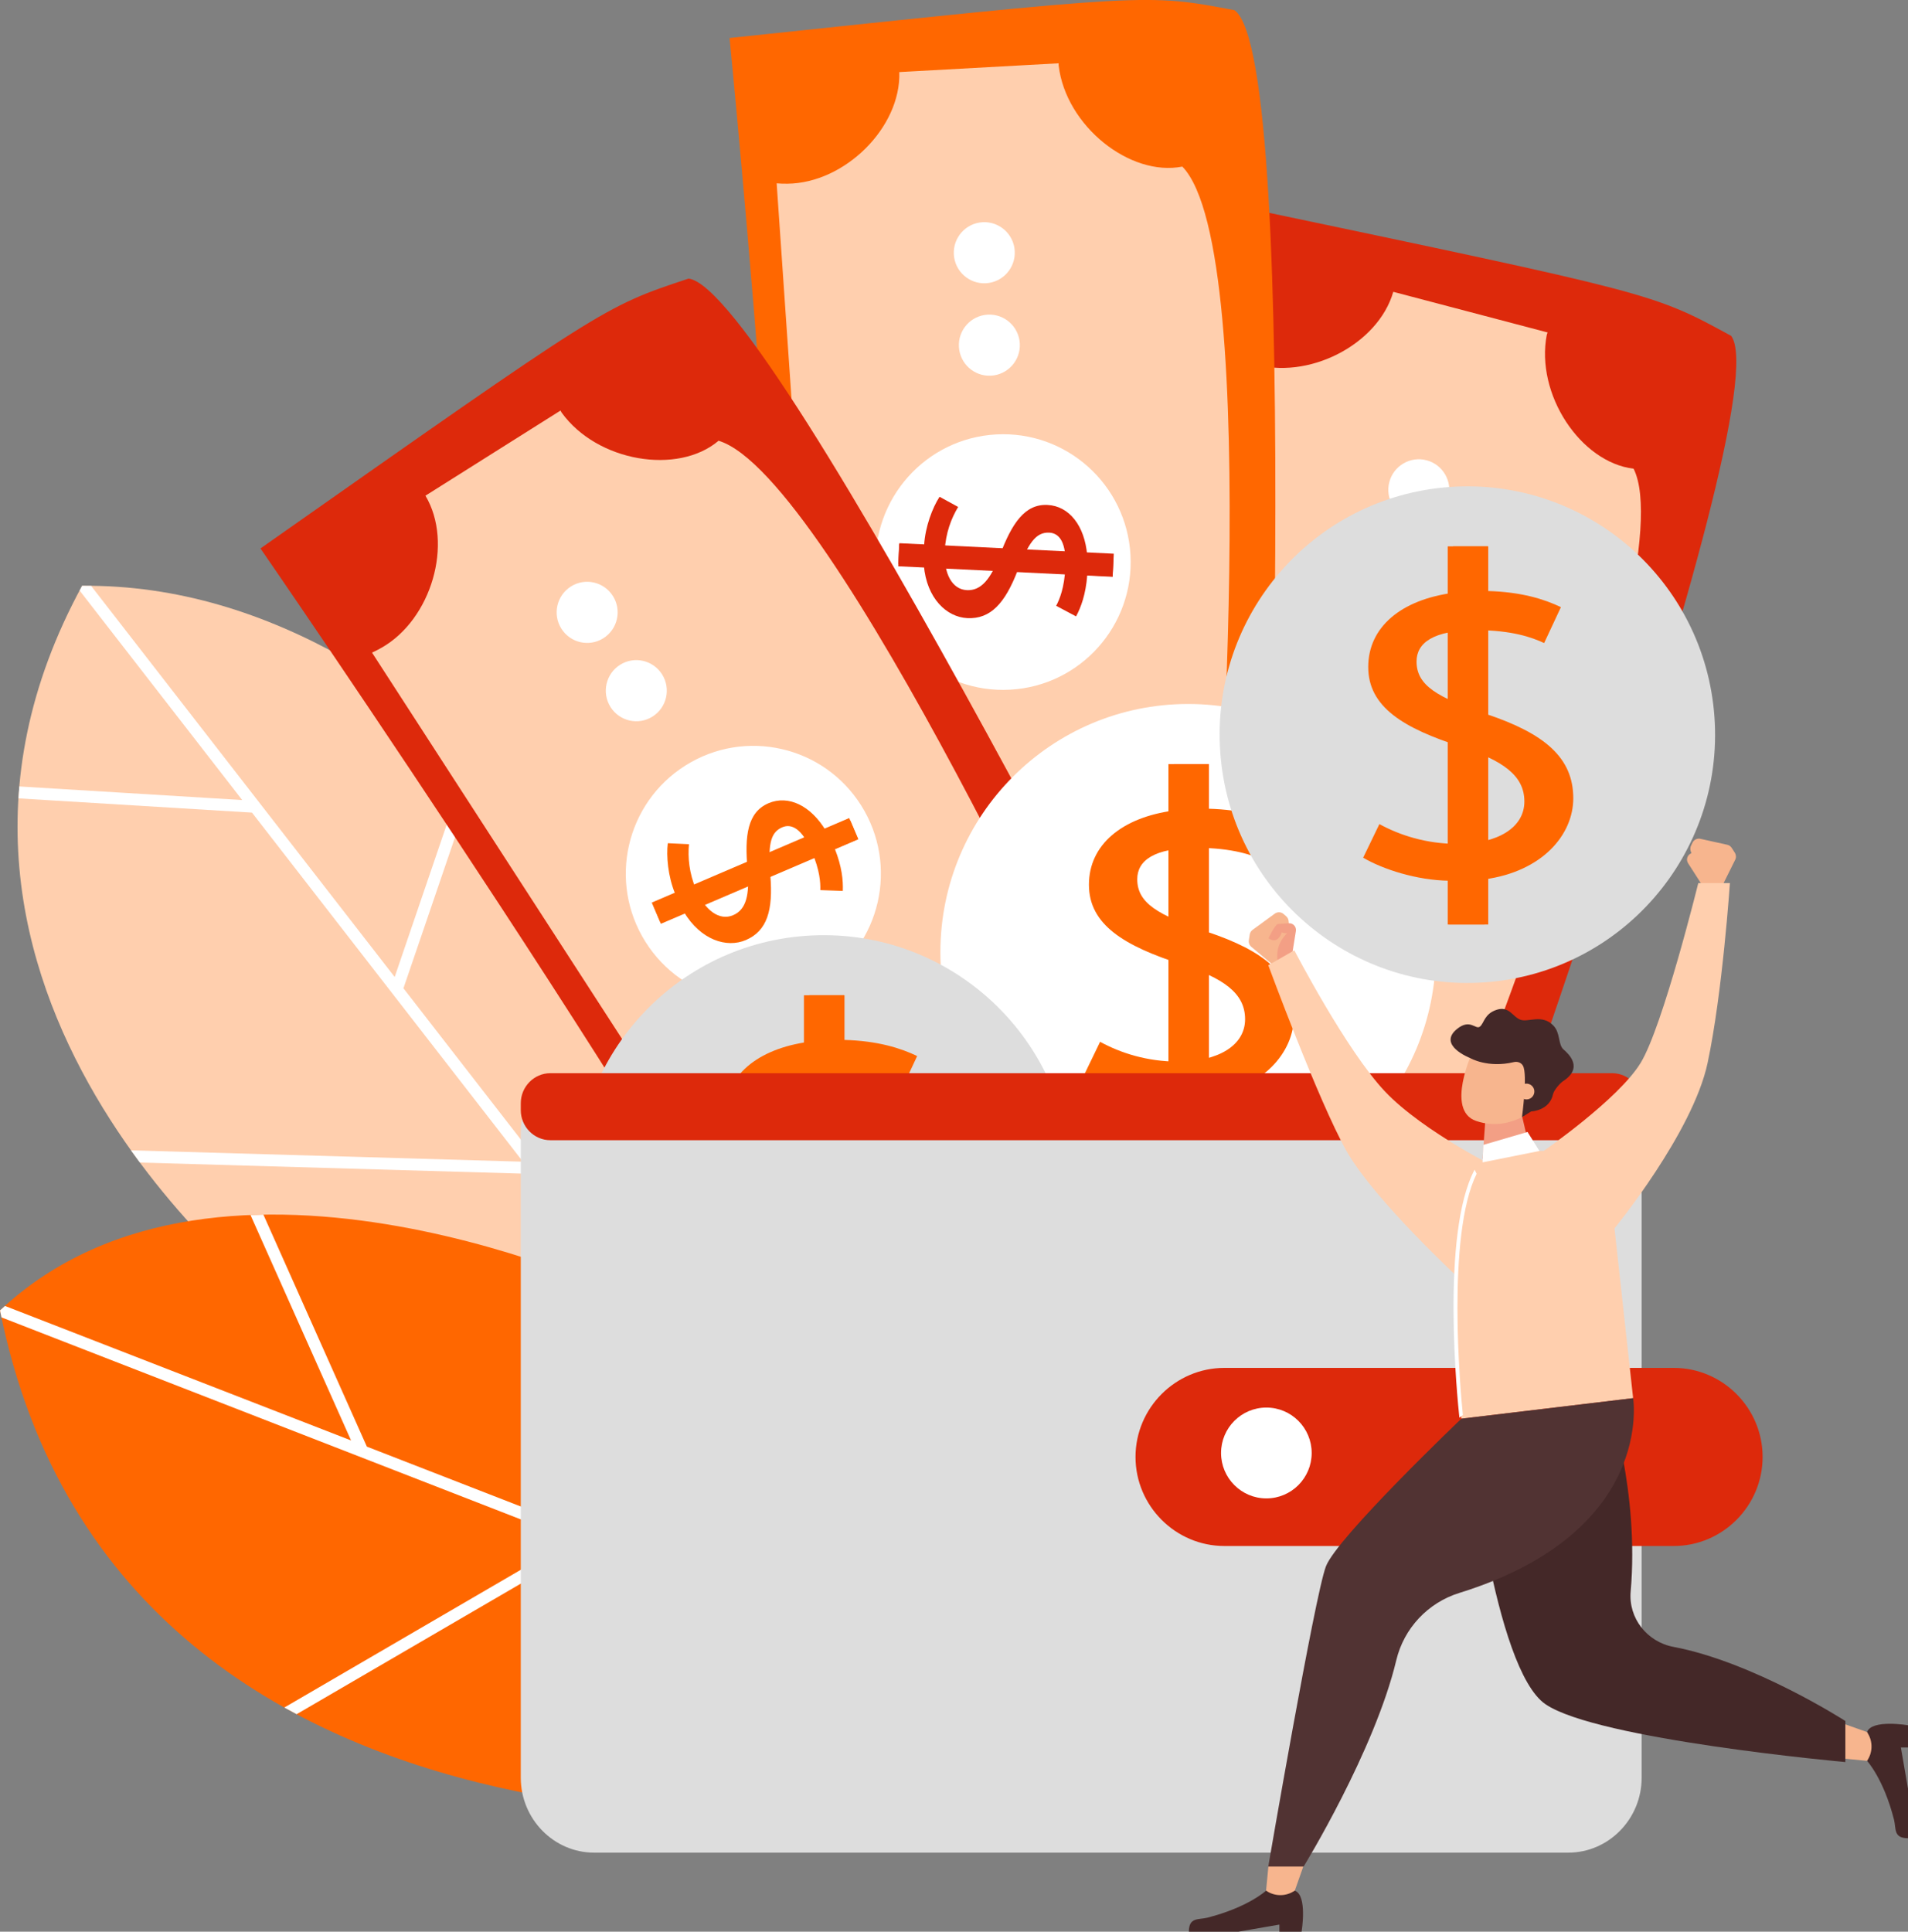
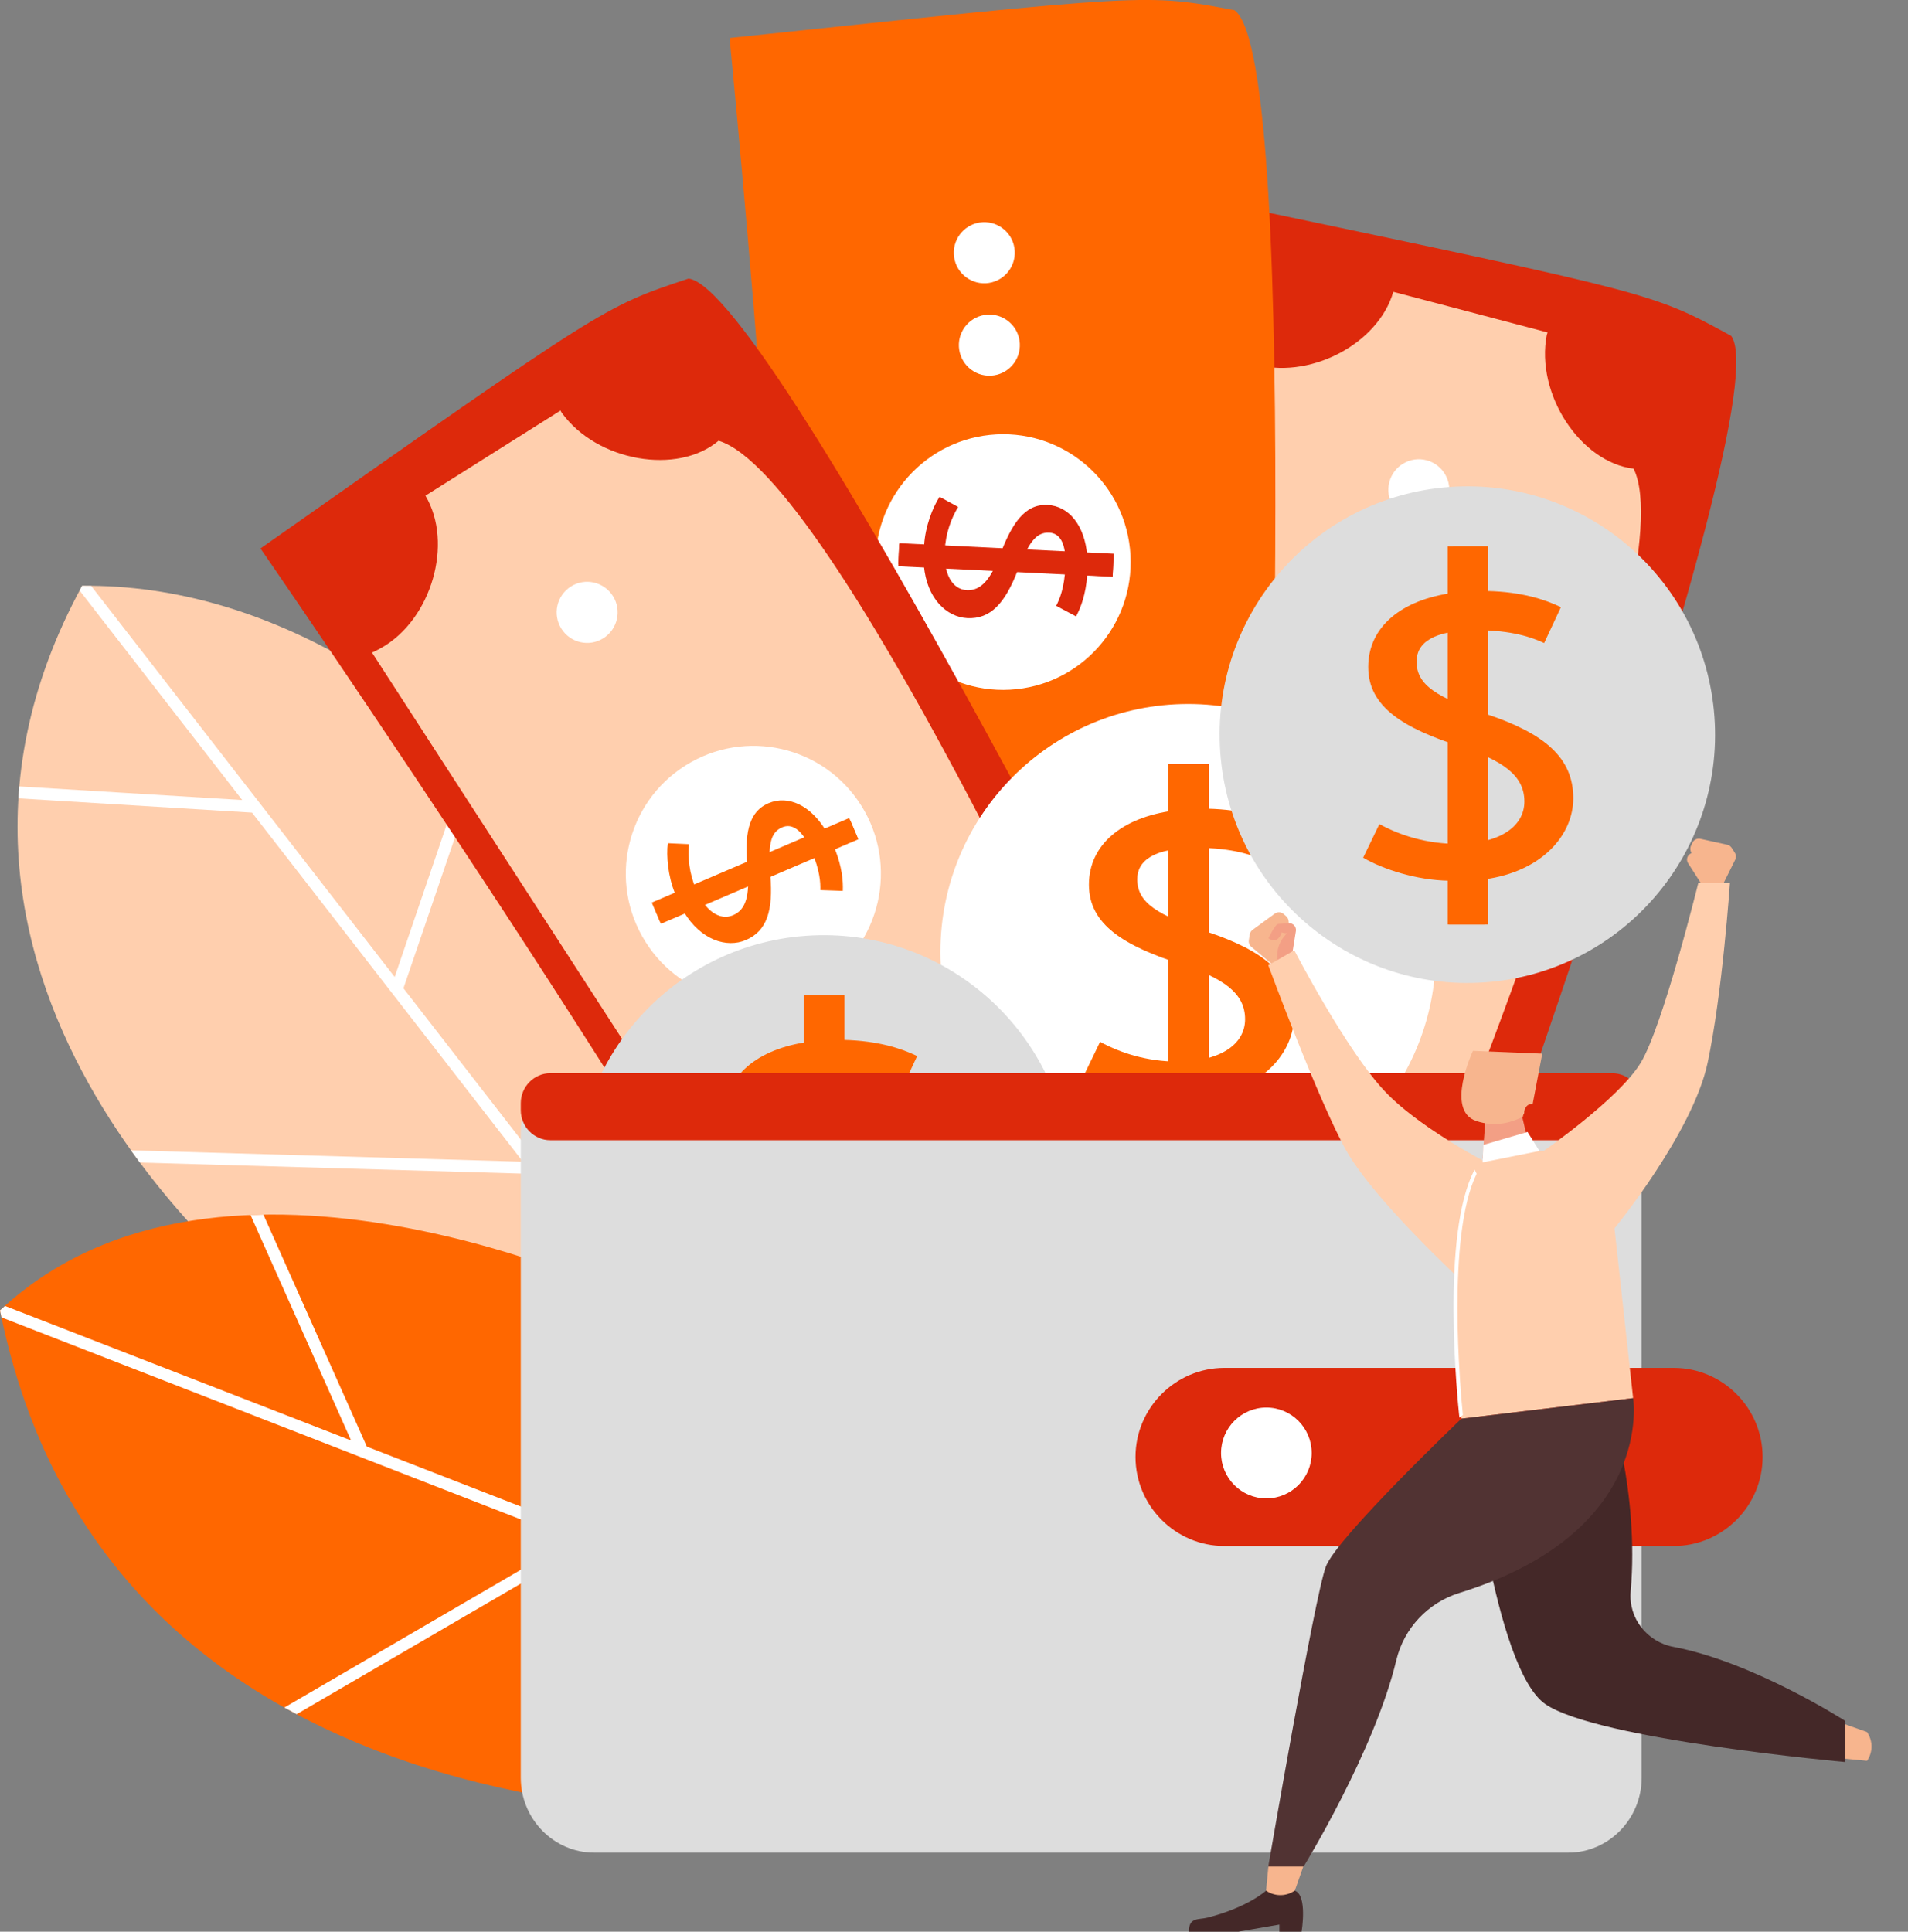
<svg xmlns="http://www.w3.org/2000/svg" width="245" height="248" viewBox="0 0 245 248" fill="none">
  <rect x="0" y="0" width="245" height="248" fill="#808080" stroke="none" />
  <g clip-path="url(#clip0_1838_3870)">
    <path d="M93.244 135.701C93.244 135.701 59.508 74.698 10.543 75.207C-17.678 127.006 35.188 167.331 35.188 167.331L94.059 182.799L93.249 135.701H93.244Z" fill="#FFCFAE" />
    <path d="M60.672 96.169L50.679 125.43L11.702 75.221C11.315 75.221 10.934 75.207 10.543 75.211C10.431 75.416 10.333 75.617 10.226 75.822L31.102 102.713L2.486 100.969C2.462 101.239 2.448 101.51 2.425 101.78L2.383 102.499L32.358 104.327L67.146 149.144L16.822 147.684C17.199 148.216 17.58 148.738 17.962 149.252L68.366 150.712L93.067 182.538L94.063 182.799L94.035 181.283L51.805 126.88L61.924 97.256C61.51 96.892 61.095 96.533 60.676 96.169H60.672Z" fill="white" />
    <path d="M80.835 166.669C80.835 166.669 28.458 141.494 0 168.236C15.714 246.503 116.168 231.996 116.168 231.996L80.835 166.669Z" fill="#FF6700" />
    <path d="M0 168.236C0.061 168.539 0.126 168.833 0.191 169.132L73.532 197.656L36.51 219.22C37.031 219.514 37.557 219.798 38.088 220.078L75.366 198.365L104.01 209.504L102.879 207.414L47.108 185.724L33.82 155.936C33.266 155.945 32.717 155.959 32.163 155.982L45.079 184.931L0.638 167.663C0.424 167.854 0.209 168.04 0 168.236Z" fill="white" />
-     <path d="M159.487 26.593C159.487 26.593 137.643 127.715 125.328 156.967C160.451 168.726 184.631 172.574 184.631 172.574C184.631 172.574 228.844 51.921 222.291 43.119C212.172 37.601 212.423 37.722 159.487 26.593Z" fill="#DD290B" />
+     <path d="M159.487 26.593C159.487 26.593 137.643 127.715 125.328 156.967C160.451 168.726 184.631 172.574 184.631 172.574C184.631 172.574 228.844 51.921 222.291 43.119C212.172 37.601 212.423 37.722 159.487 26.593" fill="#DD290B" />
    <path d="M198.622 42.956C197.133 50.615 202.97 59.37 209.765 60.173C216.579 73.886 184.268 152.685 184.268 152.685C184.226 152.671 184.184 152.652 184.137 152.638C177.118 150.45 169.364 155.367 167.395 162.205L146.436 156.691C148.204 149.308 143.587 142.311 136.545 140.114C136.48 140.095 136.415 140.086 136.354 140.067L159.543 46.216C159.966 46.394 160.404 46.552 160.851 46.687C167.87 48.875 176.937 44.304 178.906 37.466L198.72 42.681C198.692 42.779 198.65 42.867 198.627 42.965L198.622 42.956Z" fill="#FFCFAE" />
    <path d="M176.49 85.557C167.744 83.253 158.789 88.496 156.494 97.26C154.195 106.025 159.427 115 168.173 117.299C176.918 119.604 185.874 114.361 188.168 105.596C190.468 96.831 185.236 87.857 176.49 85.557Z" fill="white" />
    <path d="M160.693 94.518L163.611 95.805C164.603 93.636 166.329 91.7 167.675 90.721L169.439 92.796C168.107 93.827 166.744 95.343 165.817 97.452C164.644 100.125 164.928 102.405 166.678 103.18C168.368 103.926 170.058 102.919 172.203 100.54C175.117 97.242 177.57 95.493 180.246 96.673C182.797 97.797 183.756 100.871 182.699 104.537L185.804 105.904L184.78 108.236L181.801 106.921C180.749 109.15 179.581 110.48 178.575 111.343L176.676 109.16C177.393 108.53 178.482 107.387 179.539 104.98C180.81 102.084 180.428 100.61 179.199 100.069C177.603 99.364 176.192 100.404 173.646 103.194C170.653 106.501 168.196 107.756 165.464 106.548C163.039 105.479 161.489 102.322 162.666 98.217L159.655 96.887L160.697 94.518H160.693Z" fill="#FF6700" />
    <path d="M160.741 94.439L159.549 97.154L184.774 108.277L185.967 105.562L160.741 94.439Z" fill="#FF6700" />
    <path d="M180.167 70.584C178.077 70.034 175.936 71.288 175.387 73.383C174.838 75.477 176.09 77.623 178.18 78.173C180.27 78.724 182.411 77.469 182.96 75.374C183.509 73.28 182.257 71.134 180.167 70.584Z" fill="#FF6700" />
    <path d="M183.178 59.09C181.089 58.54 178.948 59.795 178.398 61.889C177.849 63.984 179.101 66.129 181.191 66.68C183.281 67.23 185.422 65.975 185.971 63.881C186.52 61.787 185.268 59.641 183.178 59.09Z" fill="white" />
    <path d="M163.099 135.715C161.009 135.165 158.868 136.419 158.319 138.514C157.769 140.608 159.022 142.754 161.111 143.304C163.201 143.855 165.342 142.6 165.892 140.506C166.441 138.411 165.189 136.265 163.099 135.715Z" fill="#442828" />
    <path d="M166.05 124.464C163.96 123.914 161.819 125.168 161.27 127.263C160.721 129.357 161.973 131.503 164.063 132.053C166.152 132.604 168.294 131.349 168.843 129.255C169.392 127.16 168.14 125.015 166.05 124.464Z" fill="#FF6700" />
    <path d="M93.682 4.879C93.682 4.879 103.838 107.844 101.064 139.47C138.09 139.866 162.285 136.097 162.285 136.097C162.285 136.097 167.442 7.673 158.514 1.306C147.195 -0.84 147.469 -0.798 93.682 4.879Z" fill="#FF6700" />
-     <path d="M135.94 8.429C136.866 16.177 145.1 22.716 151.816 21.387C162.498 32.344 155.856 117.276 155.856 117.276C155.81 117.276 155.763 117.271 155.717 117.271C148.367 117.346 142.489 124.408 142.707 131.526L121.069 132.72C120.491 125.15 113.956 119.907 106.579 119.982C106.514 119.982 106.449 119.996 106.379 119.996L99.728 23.537C100.188 23.575 100.649 23.593 101.119 23.584C108.469 23.509 115.702 16.373 115.478 9.254L135.935 8.126C135.935 8.224 135.926 8.326 135.935 8.424L135.94 8.429Z" fill="#FFCFAE" />
    <path d="M127.911 55.774C118.881 56.273 111.965 64.012 112.458 73.061C112.956 82.11 120.678 89.046 129.708 88.547C138.737 88.048 145.659 80.309 145.161 71.26C144.663 62.211 136.941 55.28 127.911 55.774Z" fill="white" />
    <path d="M115.479 69.828L118.662 69.982C118.811 67.603 119.737 65.178 120.645 63.778L123.033 65.084C122.158 66.526 121.422 68.429 121.311 70.728C121.166 73.644 122.246 75.673 124.159 75.766C126.002 75.855 127.222 74.311 128.376 71.321C129.921 67.198 131.592 64.683 134.506 64.828C137.29 64.963 139.282 67.491 139.603 71.293L142.987 71.461L142.861 74.008L139.608 73.849C139.421 76.312 138.802 77.968 138.174 79.134L135.619 77.777C136.065 76.932 136.671 75.477 136.801 72.846C136.954 69.684 136.07 68.448 134.73 68.382C132.984 68.298 132.039 69.772 130.657 73.289C129.042 77.45 127.194 79.502 124.21 79.358C121.562 79.227 118.993 76.839 118.625 72.58L115.339 72.417L115.465 69.828H115.479Z" fill="#DD290B" />
    <path d="M115.49 69.738L115.345 72.701L142.872 74.051L143.016 71.088L115.49 69.738Z" fill="#DD290B" />
    <path d="M126.826 40.395C124.667 40.516 123.014 42.363 123.131 44.528C123.252 46.692 125.095 48.348 127.255 48.231C129.414 48.11 131.067 46.263 130.95 44.099C130.829 41.934 128.986 40.278 126.826 40.395Z" fill="white" />
    <path d="M126.175 28.528C124.015 28.65 122.363 30.497 122.479 32.661C122.595 34.825 124.443 36.481 126.603 36.365C128.763 36.243 130.415 34.396 130.299 32.232C130.182 30.068 128.334 28.412 126.175 28.528Z" fill="white" />
    <path d="M130.513 107.634C128.353 107.756 126.701 109.603 126.817 111.767C126.934 113.932 128.782 115.587 130.941 115.471C133.101 115.354 134.753 113.502 134.637 111.338C134.516 109.174 132.673 107.518 130.513 107.634Z" fill="#442828" />
    <path d="M33.447 70.411C33.447 70.411 92.169 155.511 105.057 184.516C137.629 166.86 156.96 151.803 156.96 151.803C156.96 151.803 99.304 36.995 88.412 35.768C77.474 39.397 77.735 39.294 33.447 70.411Z" fill="#DD290B" />
    <path d="M72.117 52.971C76.674 59.296 87.044 61.012 92.271 56.586C106.919 60.975 142.219 138.472 142.219 138.472C142.177 138.495 142.135 138.514 142.098 138.532C135.707 142.171 133.99 151.206 137.625 157.321L119.282 168.885C115.111 162.545 106.859 161.137 100.445 164.789C100.384 164.822 100.338 164.864 100.277 164.896L47.77 83.785C48.188 83.593 48.603 83.383 49.008 83.15C55.398 79.512 58.266 69.754 54.63 63.638L71.973 52.709C72.024 52.793 72.061 52.891 72.117 52.971Z" fill="#FFCFAE" />
    <path d="M88.017 98.277C80.36 103.1 78.056 113.232 82.874 120.905C87.686 128.578 97.796 130.887 105.453 126.059C113.11 121.236 115.413 111.105 110.596 103.432C105.783 95.758 95.674 93.45 88.017 98.277Z" fill="white" />
    <path d="M83.744 115.956L86.677 114.701C85.773 112.495 85.545 109.906 85.75 108.255L88.469 108.381C88.31 110.06 88.482 112.094 89.385 114.211C90.53 116.898 92.383 118.251 94.142 117.495C95.841 116.768 96.26 114.846 95.995 111.651C95.585 107.266 95.99 104.276 98.676 103.124C101.236 102.028 104.136 103.427 106.081 106.706L109.2 105.372L110.2 107.718L107.208 109.001C108.115 111.296 108.278 113.059 108.222 114.379L105.332 114.277C105.364 113.325 105.276 111.749 104.243 109.328C103 106.417 101.669 105.689 100.435 106.216C98.829 106.902 98.625 108.647 98.918 112.411C99.281 116.861 98.513 119.515 95.767 120.69C93.328 121.735 89.972 120.709 87.789 117.043L84.763 118.34L83.749 115.956H83.744Z" fill="#FF6700" />
    <path d="M109.042 105.024L83.698 115.873L84.861 118.601L110.205 107.752L109.042 105.024Z" fill="#FF6700" />
-     <path d="M79.62 85.352C77.791 86.504 77.237 88.93 78.391 90.763C79.541 92.596 81.962 93.151 83.791 91.994C85.62 90.842 86.174 88.416 85.019 86.583C83.87 84.75 81.45 84.195 79.62 85.352Z" fill="white" />
    <path d="M73.309 75.295C71.48 76.447 70.926 78.873 72.08 80.706C73.23 82.539 75.65 83.094 77.479 81.937C79.308 80.785 79.862 78.36 78.708 76.527C77.558 74.693 75.138 74.138 73.309 75.295Z" fill="white" />
    <path d="M115.395 142.357C113.565 143.509 113.012 145.935 114.166 147.768C115.316 149.601 117.736 150.156 119.565 149C121.394 147.848 121.948 145.422 120.794 143.589C119.644 141.756 117.224 141.201 115.395 142.357Z" fill="#442828" />
    <path d="M109.214 132.51C107.384 133.663 106.83 136.088 107.985 137.921C109.134 139.755 111.555 140.31 113.384 139.153C115.213 138.001 115.767 135.575 114.613 133.742C113.463 131.909 111.043 131.354 109.214 132.51Z" fill="#FF6700" />
    <path d="M152.561 154.135C170.129 154.135 184.37 139.863 184.37 122.258C184.37 104.652 170.129 90.38 152.561 90.38C134.994 90.38 120.752 104.652 120.752 122.258C120.752 139.863 134.994 154.135 152.561 154.135Z" fill="white" />
    <path d="M150.211 146.644V141.023C146.026 140.963 141.698 139.545 139.175 138.066L141.26 133.751C143.857 135.169 147.255 136.293 151.295 136.293C156.415 136.293 159.878 134.222 159.878 130.85C159.878 127.477 157.067 125.588 151.728 123.811C144.369 121.446 139.826 118.727 139.826 113.582C139.826 108.437 144.081 104.948 150.718 104.061V98.091H155.191V103.828C159.52 103.945 162.475 104.892 164.57 105.899L162.415 110.508C160.902 109.799 158.296 108.852 153.678 108.852C148.125 108.852 146.031 110.512 146.031 112.877C146.031 115.951 148.698 117.491 154.977 119.618C162.406 122.099 166.157 125.178 166.157 130.439C166.157 135.109 162.191 139.838 154.758 140.846V146.644H150.215H150.211Z" fill="#FF6700" />
    <path d="M155.237 98.1H150.034V146.649H155.237V98.1Z" fill="#FF6700" />
    <path d="M190.665 126.117C208.189 124.873 221.389 109.629 220.148 92.068C218.907 74.506 203.696 61.278 186.172 62.521C168.648 63.764 155.448 79.009 156.689 96.57C157.93 114.132 173.141 127.36 190.665 126.117Z" fill="#DDDDDD" />
    <path d="M186.074 118.694V113.073C181.89 113.013 177.561 111.595 175.038 110.116L177.123 105.801C179.721 107.219 183.118 108.343 187.158 108.343C192.278 108.343 195.741 106.272 195.741 102.9C195.741 99.528 192.93 97.638 187.591 95.861C180.233 93.496 175.69 90.777 175.69 85.632C175.69 80.487 179.944 76.998 186.581 76.111V70.141H191.054V75.878C195.383 75.995 198.339 76.942 200.433 77.949L198.278 82.558C196.765 81.849 194.159 80.902 189.542 80.902C183.989 80.902 181.894 82.562 181.894 84.927C181.894 88.001 184.561 89.541 190.84 91.668C198.269 94.149 202.02 97.228 202.02 102.489C202.02 107.159 198.055 111.889 190.621 112.896V118.694H186.079H186.074Z" fill="#FF6700" />
    <path d="M191.101 70.145H185.897V118.694H191.101V70.145Z" fill="#FF6700" />
    <path d="M107.993 183.738C125.517 182.497 138.72 167.255 137.482 149.694C136.244 132.132 121.035 118.901 103.511 120.141C85.987 121.381 72.785 136.624 74.022 154.185C75.26 171.747 90.469 184.978 107.993 183.738Z" fill="#DDDDDD" />
    <path d="M103.409 176.325V170.704C99.225 170.643 94.896 169.225 92.374 167.746L94.459 163.432C97.056 164.85 100.454 165.974 104.494 165.974C109.614 165.974 113.077 163.903 113.077 160.53C113.077 157.158 110.266 155.269 104.927 153.492C97.568 151.127 93.025 148.407 93.025 143.262C93.025 138.117 97.279 134.628 103.917 133.742V127.771H108.39V133.509C112.718 133.625 115.674 134.572 117.769 135.58L115.614 140.188C114.101 139.479 111.494 138.532 106.877 138.532C101.324 138.532 99.23 140.193 99.23 142.558C99.23 145.632 101.897 147.171 108.176 149.298C115.604 151.78 119.356 154.858 119.356 160.12C119.356 164.789 115.39 169.519 107.957 170.527V176.325H103.414H103.409Z" fill="#FF6700" />
    <path d="M108.436 127.776H103.232V176.325H108.436V127.776Z" fill="#FF6700" />
    <path d="M69.022 139.321C67.7 140.977 66.872 143.062 66.872 145.352V228.236C66.872 233.526 71.107 237.85 76.288 237.85H201.383C206.563 237.85 210.799 233.521 210.799 228.236V145.352C210.799 143.062 209.97 140.977 208.648 139.321H69.022Z" fill="#DDDDDD" />
    <path d="M207.01 146.383H70.665C68.58 146.383 66.872 144.648 66.872 142.53V141.634C66.872 139.517 68.58 137.781 70.665 137.781H207.01C209.095 137.781 210.803 139.517 210.803 141.634V142.53C210.803 144.652 209.095 146.383 207.01 146.383Z" fill="#DD290B" />
    <path d="M157.216 198.481H214.923C221.197 198.481 226.331 193.336 226.331 187.048C226.331 180.761 221.197 175.616 214.923 175.616H157.216C150.942 175.616 145.808 180.761 145.808 187.048C145.808 193.336 150.942 198.481 157.216 198.481Z" fill="#DD290B" />
    <path d="M168.428 186.54C168.428 189.758 165.822 192.371 162.61 192.371C159.399 192.371 156.792 189.758 156.792 186.54C156.792 183.321 159.399 180.709 162.61 180.709C165.822 180.709 168.428 183.321 168.428 186.54Z" fill="white" />
    <path d="M163.42 123.858L160.665 121.549C160.423 121.344 160.306 121.026 160.358 120.714L160.474 119.972C160.511 119.734 160.642 119.524 160.832 119.384L163.695 117.295C164.035 117.048 164.5 117.066 164.817 117.341L165.152 117.631C165.329 117.784 165.44 117.999 165.464 118.232L165.892 122.682L163.42 123.862V123.858Z" fill="#F7B58E" />
    <path d="M165.896 122.678L166.399 119.534C166.487 118.983 166.041 118.489 165.482 118.531L164.104 118.629C163.737 118.657 162.885 120.453 162.885 120.453C162.885 120.453 163.988 121.414 164.598 119.688C164.798 119.842 165.277 119.818 165.277 119.818C165.277 119.818 163.583 121.241 164.104 123.531L165.892 122.682L165.896 122.678Z" fill="#F39F85" />
    <path d="M162.853 123.918C162.853 123.918 169.308 141.406 172.892 147.754C176.476 154.103 187.652 164.407 187.652 164.407L192.846 150.273C192.846 150.273 182.806 145.366 177.849 140.137C172.892 134.903 166.199 122.006 166.199 122.006L162.853 123.923V123.918Z" fill="#FFCFAE" />
    <path d="M221.216 113.591L222.817 110.368C222.956 110.083 222.933 109.747 222.766 109.482L222.361 108.852C222.23 108.651 222.03 108.507 221.797 108.455L218.339 107.69C217.929 107.602 217.511 107.802 217.329 108.18L217.138 108.577C217.036 108.787 217.022 109.029 217.092 109.253L218.479 113.502L221.216 113.591Z" fill="#F7B58E" />
    <path d="M218.479 113.502L216.761 110.825C216.459 110.354 216.673 109.724 217.199 109.538L218.497 109.071C218.842 108.95 220.345 110.256 220.345 110.256C220.345 110.256 219.721 111.581 218.469 110.242C218.348 110.461 217.897 110.634 217.897 110.634C217.897 110.634 220.015 111.254 220.452 113.563L218.474 113.498L218.479 113.502Z" fill="#F7B58E" />
-     <path d="M239.74 226.063C239.74 226.063 241.867 228.362 243.199 233.601C243.492 234.753 243.101 235.998 245 235.998V229.64L244.088 224.351H245V221.496C245 221.496 240.341 220.703 239.74 222.368V226.063Z" fill="#442828" />
    <path d="M236.394 225.741L239.74 226.063C240.462 225.022 240.508 223.651 239.857 222.564L239.74 222.368L236.394 221.184V225.745V225.741Z" fill="#F7B58E" />
    <path d="M206.586 179.874C206.586 179.874 210.519 191.55 209.388 204.321C209.086 207.75 211.502 210.796 214.876 211.43C225.186 213.375 236.957 220.95 236.957 220.95V226.221C236.957 226.221 205.092 223.348 198.45 218.795C191.804 214.243 188.667 184.534 188.667 184.534L206.582 179.874H206.586Z" fill="#442828" />
    <path d="M191.575 147.875C184.352 152.666 187.647 182.137 187.647 182.137L209.705 179.501L207.312 157.699C207.312 157.699 217.352 145.441 219.265 136.475C221.178 127.51 222.132 113.376 222.132 113.376H218.069C218.069 113.376 213.526 131.806 210.659 136.475C207.792 141.145 198.227 147.754 198.227 147.754L191.571 147.875H191.575Z" fill="#FFCFAE" />
    <path d="M187.843 181.67C187.522 178.489 185.72 158.604 189.611 150.693C189.518 150.52 189.435 150.343 189.351 150.166C184.98 158.366 187.154 179.767 187.396 182.011C187.54 181.894 187.694 181.782 187.843 181.67Z" fill="white" />
    <path d="M162.573 242.729C162.573 242.729 160.279 244.861 155.052 246.195C153.902 246.489 152.659 246.097 152.659 248H159.003L164.282 247.086V248H167.13C167.13 248 167.921 243.331 166.26 242.729H162.573Z" fill="#442828" />
    <path d="M162.894 239.375L162.573 242.729C163.611 243.452 164.98 243.499 166.064 242.846L166.26 242.729L167.442 239.375H162.89H162.894Z" fill="#F7B58E" />
    <path d="M196.412 147.432L195.448 143.314L190.724 143.841L190.37 148.738C190.398 148.776 190.435 148.804 190.468 148.836C192.292 147.922 194.359 147.437 196.412 147.432Z" fill="#F39F85" />
    <path d="M198.04 135.263L196.802 141.746C196.16 141.63 195.681 142.273 195.718 142.903C195.629 143.043 195.569 143.202 195.541 143.37C194.303 144.018 192.115 144.788 189.551 143.915C185.538 142.549 189.136 134.913 189.136 134.913L198.04 135.272V135.263Z" fill="#F7B58E" />
-     <path d="M199.428 140.454C199.525 139.978 200.317 139.055 200.722 138.794C203.338 137.096 201.452 135.328 200.782 134.749C200.037 134.106 200.405 132.641 199.46 131.662C198.017 130.164 196.272 131.265 195.262 130.925C194.252 130.589 193.8 129.115 192.19 129.637C190.58 130.16 190.579 131.368 190.03 131.801C189.476 132.235 188.783 130.729 187.093 132.1C184.524 134.19 188.764 135.832 188.764 135.832C188.764 135.832 191.026 137.161 194.378 136.359C194.838 136.247 195.341 136.415 195.564 136.835C196.179 137.982 195.43 143.426 195.43 143.426L196.612 142.689C196.612 142.689 198.976 142.623 199.423 140.454H199.428Z" fill="#442828" />
    <path d="M196.882 140.645C196.602 141.131 195.983 141.294 195.499 141.009C195.015 140.729 194.852 140.109 195.136 139.624C195.415 139.139 196.035 138.976 196.519 139.26C197.003 139.54 197.166 140.16 196.882 140.645Z" fill="#F7B58E" />
    <path d="M187.652 182.137C187.652 182.137 171.687 197.366 170.258 201.093C168.829 204.816 162.853 239.636 162.853 239.636H167.395C167.395 239.636 176.509 224.799 179.292 213.146C180.274 209.037 183.36 205.758 187.387 204.508C212.535 196.699 209.705 179.501 209.705 179.501L187.647 182.137H187.652Z" fill="#513333" />
    <path d="M190.468 146.985L190.37 149.228L197.678 147.768L196.146 145.324L190.468 146.985Z" fill="white" />
  </g>
  <defs>
    <clipPath id="clip0_1838_3870">
      <rect width="245" height="248" fill="white" />
    </clipPath>
  </defs>
</svg>